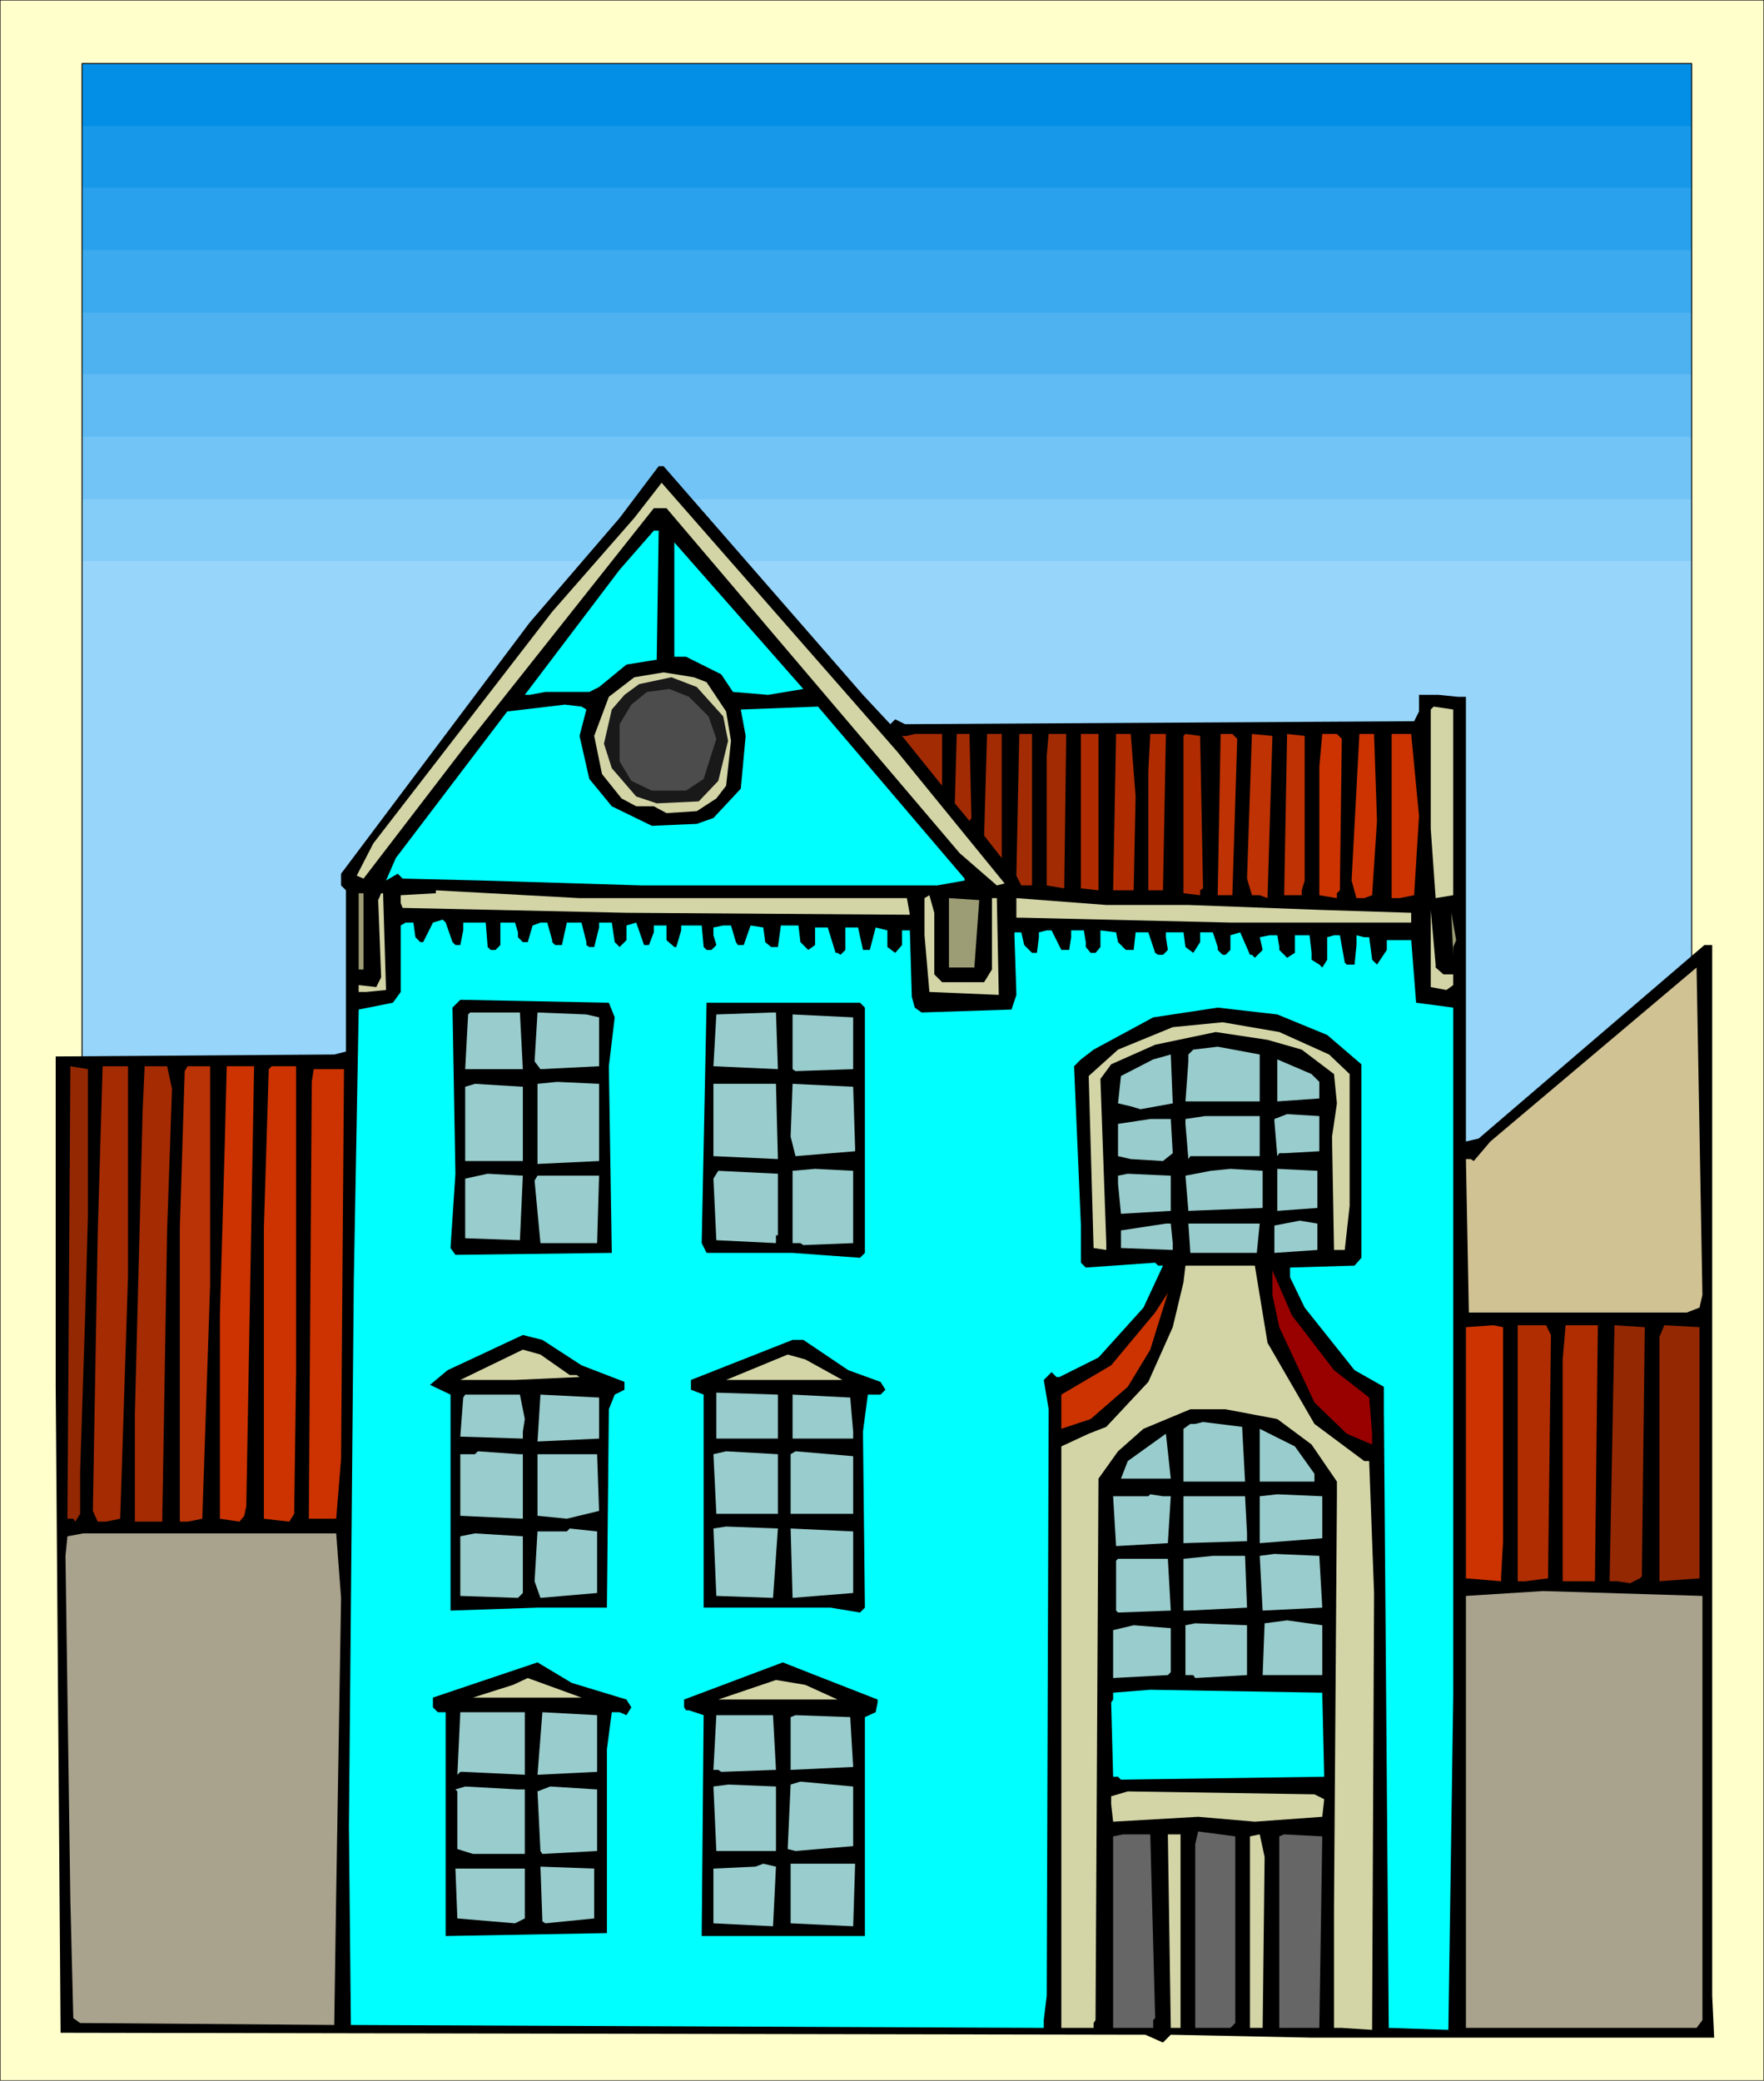
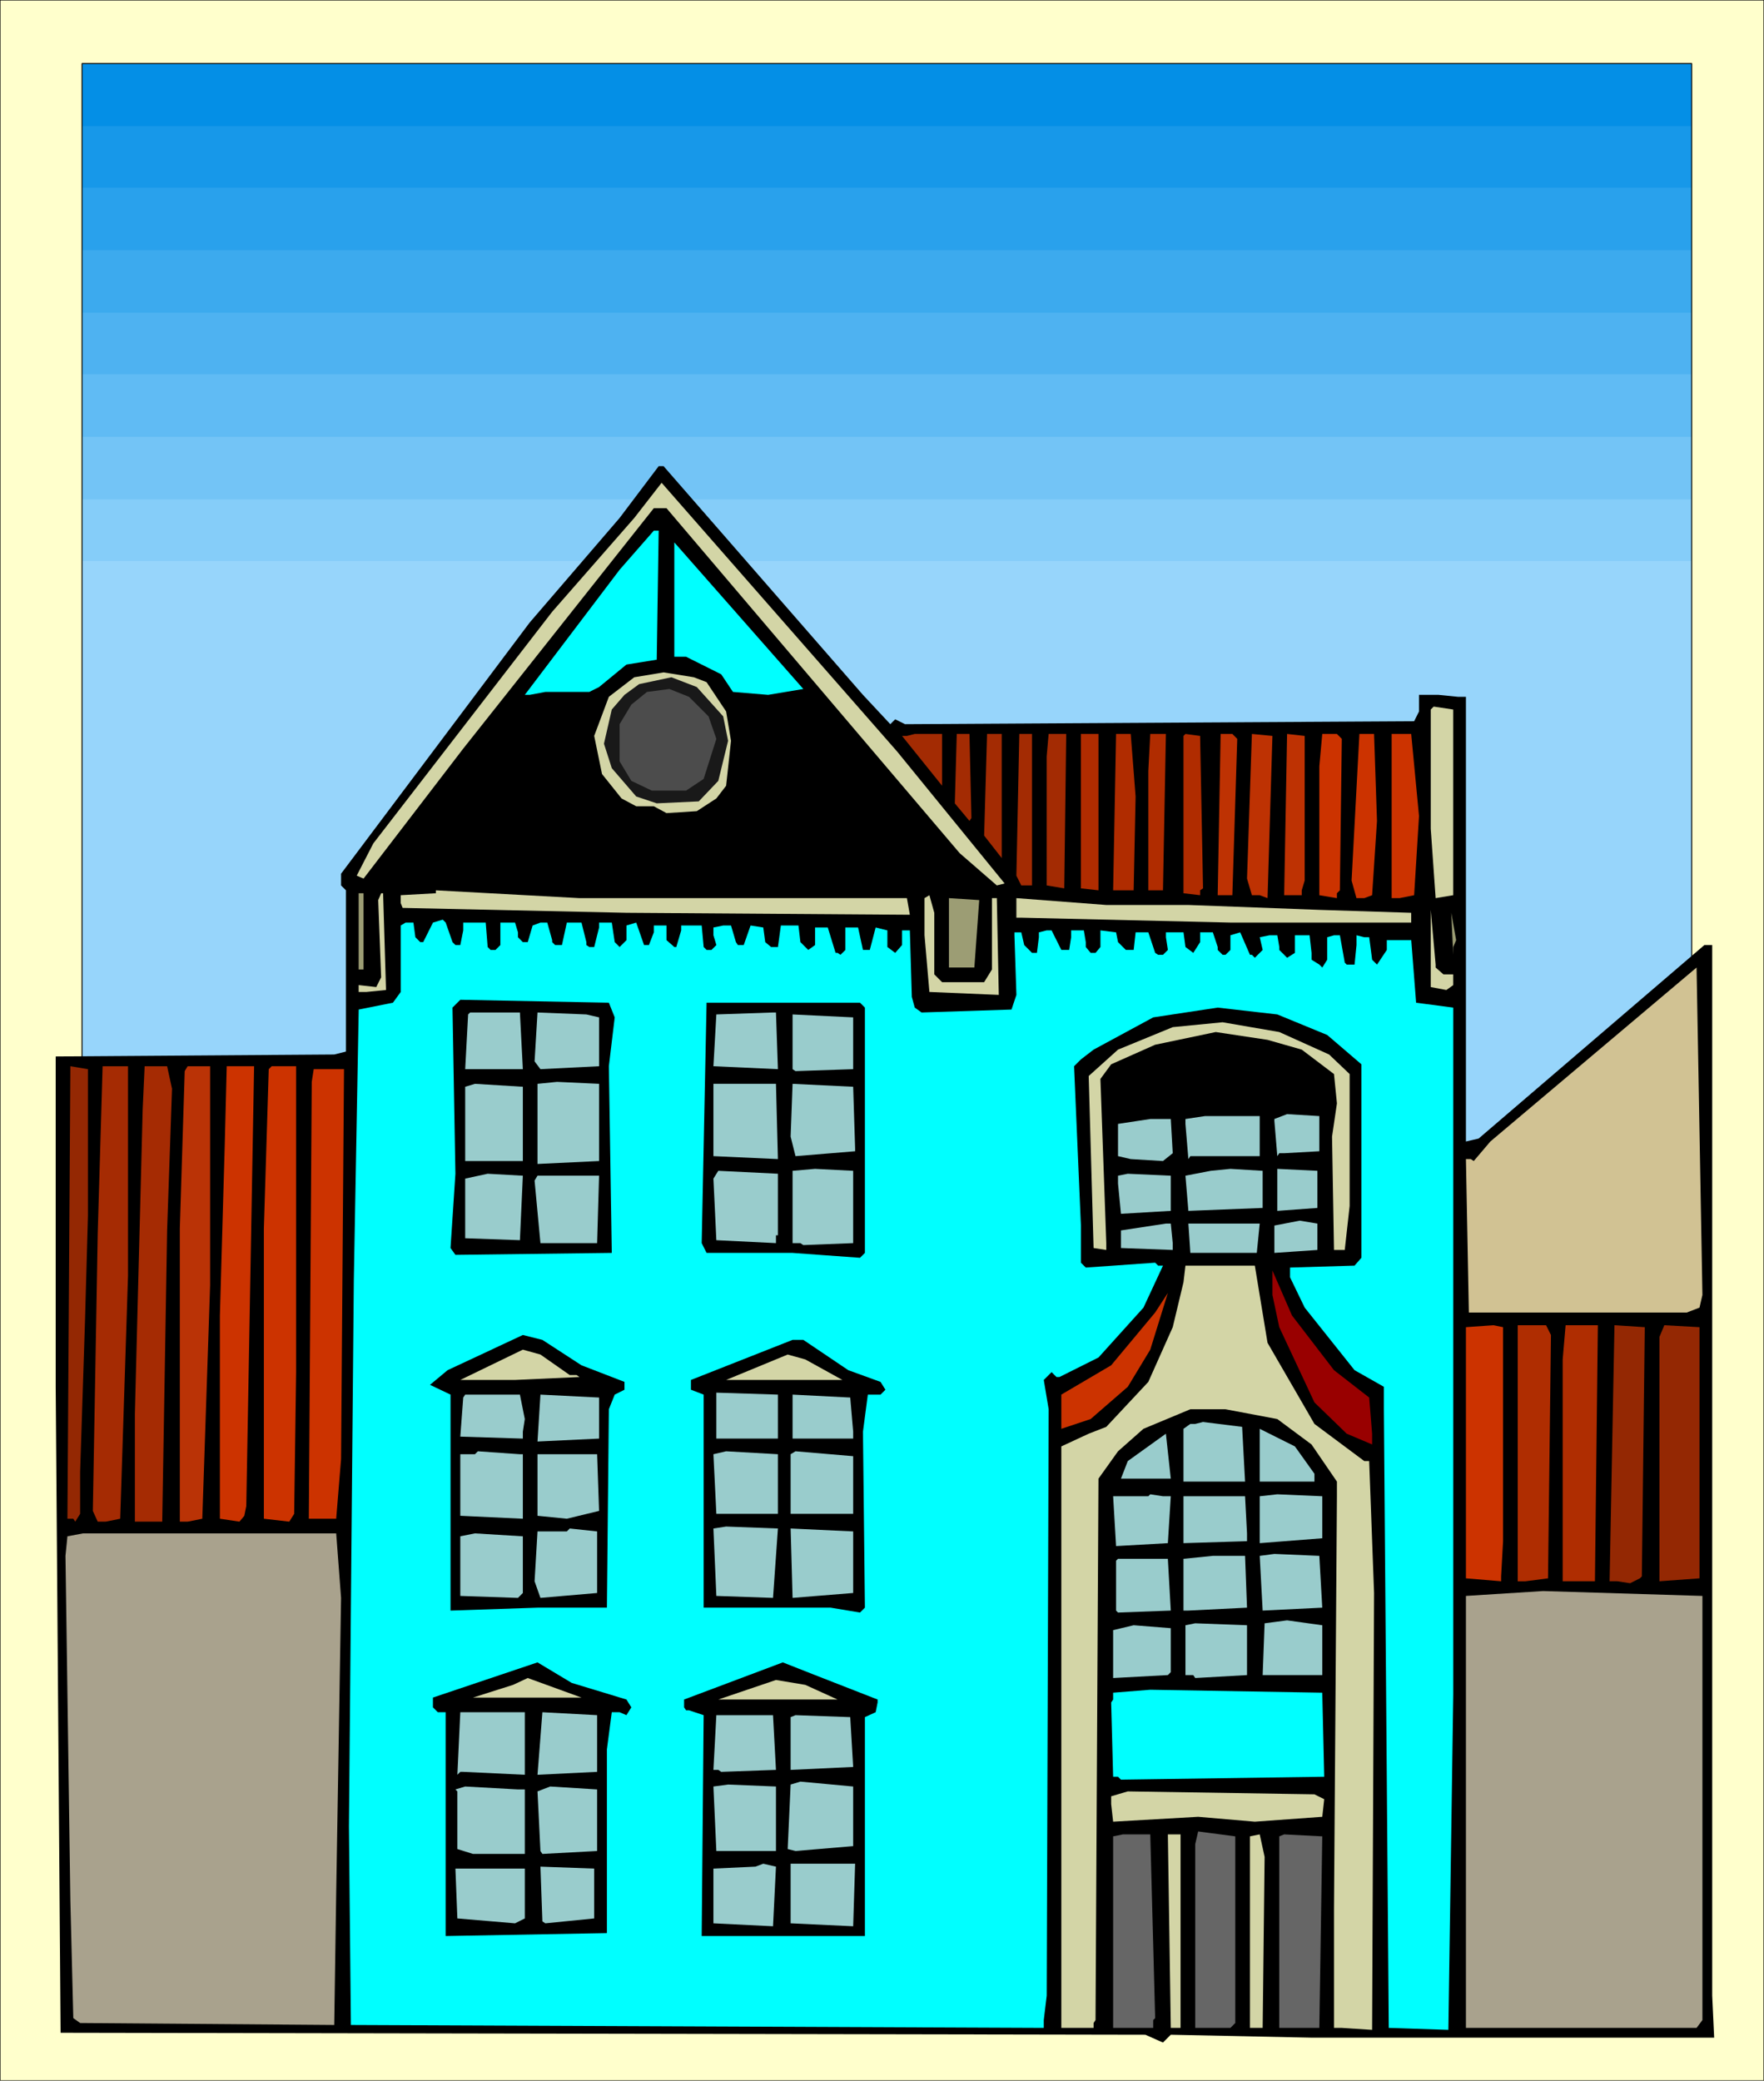
<svg xmlns="http://www.w3.org/2000/svg" fill-rule="evenodd" height="7.093in" preserveAspectRatio="none" stroke-linecap="round" viewBox="0 0 1805 2129" width="6.014in">
  <style>.pen0{stroke:#000;stroke-width:1;stroke-linejoin:round}.pen1{stroke:none}.brush11{fill:#000}.brush12{fill:#d3d5a6}.brush13{fill:#0ff}.brush19{fill:#c30}.brush20{fill:#9c9d74}.brush22{fill:#9cc}.brush23{fill:#942803}.brush28{fill:#a9a28d}.brush29{fill:#666}</style>
  <path class="pen1" style="fill:#ffc" d="M0 2129h1805V0H0v2129z" />
  <path class="pen0" fill="none" d="M0 2129h1805V0H0v2129" />
  <path class="pen1" style="fill:#048fe6" d="M84 1203h1647V65H84v1138z" />
  <path class="pen1" style="fill:#1798e9" d="M84 1203h1647V129H84v1074z" />
  <path class="pen1" style="fill:#29a1ec" d="M84 1203h1647V192H84v1011z" />
  <path class="pen1" style="fill:#3caaee" d="M84 1203h1647V256H84v947z" />
  <path class="pen1" style="fill:#4eb2f1" d="M84 1203h1647V320H84v883z" />
  <path class="pen1" style="fill:#60bbf4" d="M84 1203h1647V383H84v820z" />
  <path class="pen1" style="fill:#73c4f6" d="M84 1203h1647V447H84v756z" />
  <path class="pen1" style="fill:#85cdf9" d="M84 1203h1647V511H84v692z" />
  <path class="pen1" style="fill:#97d5fb" d="M84 1203h1647V574H84v629z" />
  <path class="pen0" fill="none" d="M84 1203h1647V65H84v1138" />
  <path class="pen1 brush11" d="m883 711 28 30 5-5 10 5 521-3 5-10v-17h20l20 2h8v455l13-3 231-198h8v1075l2 43h-412l-144-3-8 8-18-8-1110-2-5-661v-338l285-2 12-3V911l-5-5v-12l193-257 92-107 40-53h5l204 234z" />
  <path class="pen1 brush12" d="m1028 904-8 2-38-33-300-353h-13L474 766 372 899l-7-3 17-33 183-237 84-96 28-36 241 275 110 135z" />
  <path class="pen1 brush13" d="m672 675-31 5-28 23-10 5h-45l-16 3h-5l97-128 35-40h5l-2 132zm114 36-36-3-12-18-36-18h-12V555l132 150-36 6z" />
  <path class="pen1 brush12" d="m723 698 20 30 5 30-5 46-10 13-20 13-31 2-13-7h-18l-15-8-20-25-8-39 15-40 26-20 30-5 31 5 13 5z" />
  <path class="pen1" style="fill:#191919" d="m740 733 5 25-10 41-20 21-43 2-21-7-25-29-8-25 8-35 13-15 15-11 33-7 26 10 27 30z" />
  <path class="pen1" style="fill:#4c4c4c" d="m725 733 8 23-13 41-18 12h-35l-21-10-12-20v-38l12-20 16-13 23-3 20 8 20 20z" />
-   <path class="pen1 brush13" d="m600 726-7 27 10 44 23 28 41 20 46-2 17-6 28-30 5-54-5-27 79-3 150 176v2l-28 5H657l-163-5-82-2-5-5-12 7 10-23 114-150 59-7 17 2 5 3z" />
  <path class="pen1 brush12" d="m1487 916-18 3-5-71V726l3-3 20 3v190z" />
  <path class="pen1" d="m964 804-41-51h5l8-2h28v53zm30 33-2 3-15-18 2-71h13l2 86zm31 41-18-23 3-104h15v127zm31 28h-11l-5-10 3-145h13v155zm33 3-18-3V774l2-23h18l-2 158z" style="fill:#a32b03" />
  <path class="pen1" d="M1124 901v10l-18-2V751h18v150zm38-86-2 96h-21l3-160h15l5 64zm28 96h-15V789l2-38h16l-3 160zm41-2-3 2v5l-17-2V753l2-2 15 2 3 156z" style="fill:#b02c00" />
  <path class="pen1" d="m1266 756-5 160h-15l3-165h12l5 5zm31 163-8-3h-8l-5-17 5-148 21 2-5 166zm38-18-3 10v5h-18l3-165 18 2v148z" style="fill:#be3203" />
  <path class="pen1 brush19" d="m1373 756-2 155-3 3v5l-18-3V784l3-33h15l5 5zm36 84-5 76-8 3h-8l-5-18 8-150h15l3 89zm43-5-5 81-15 3h-8V751h20l8 84z" />
  <path class="pen1 brush12" d="M677 919h251l3 17-290-2-229-5-2-5v-8l36-2v-3l147 8h84z" />
  <path class="pen1 brush20" d="M372 992h-5v-78h5v78z" />
  <path class="pen1 brush12" d="m395 1013-20 2h-8v-7l18 2 5-10-3-79 3-7h2l3 99zm561-16 8 8h43l8-13v-73h5l2 99-71-3-5-58v-38l5-3 5 18v63z" />
  <path class="pen1 brush20" d="M997 990h-26v-71l31 2-5 69z" />
  <path class="pen1 brush12" d="m1216 926 134 5 94 3v10h-185l-214-5h-5v-20l92 7h84zm253 64 8 7h10v11l-7 5-16-3v-79l5 56v3z" />
  <path class="pen1 brush20" d="M1487 969v8l-2-43 5 28-3 7z" />
  <path class="pen1 brush13" d="m463 964 3 3h5l3-15v-8h23l2 25 3 3h5l5-5v-23h15l3 10v5l5 5h5l5-17 8-3h7l5 18v2l3 3h7l5-23h15l5 20v3l3 2h5l5-20v-5h13l3 20 5 5 7-7v-15l10-3 8 23h5l5-13v-7h13v15l8 7h2l5-17v-5h21l2 22 3 3h5l5-5-3-10v-8l10-2h8l5 17 2 3h6l7-20 13 2 2 15 6 5h7l3-22h18l2 17 8 8 7-5v-18h13l8 26h2l3 2 5-5v-23h13l5 23h7l6-23 12 3v17l8 6 7-8v-15h8l2 68 3 11 7 5 92-3 5-15-2-61v-3h7l3 13 8 8h5l2-16v-5l8-2h5l10 20h8l2-13v-7h13l2 12v5l5 6h5l5-6v-17l16 2 2 10 8 8h8l2-18h13l7 21 3 2h5l5-5-2-13v-5h18l2 15 8 6 7-11v-10h13l5 15v3l5 5h3l5-5v-15l10-3 10 23h2l3 3 8-8-3-13 10-2h8l2 12v3l8 8 8-5v-18h15l2 18v7l8 5 3 3 5-8v-23l7-2h6l5 28 2 2h8l2-20v-10l8 2h5l3 23 5 5 10-15v-10h25l5 64 38 5v703l-5 343-61-2-5-633v-23l-30-17-51-64-15-31v-10l66-2 7-8v-198l-35-30-51-21-61-7-66 10-61 33-13 10-7 7 7 163v38l5 5 71-5 3 3h5l-20 43-46 51-40 20h-3l-5-5-8 8 5 30-2 600-3 25v8l-709-3-2-203 5-559 5-277 35-7 8-11v-68l5-3h8l2 15 5 5h3l10-20 10-3 3 3 7 20z" />
  <path class="pen1" style="fill:#d1c293" d="m1739 1338-13 5h-223l-3-157h5l3 2 17-20 211-178 6 335-3 13z" />
  <path class="pen1 brush11" d="m629 1041-6 50 3 191-160 2-5-7 5-76-3-170 8-8 152 3 6 15zm256-10v251l-5 5-69-5h-88l-5-10 5-246h157l5 5z" />
  <path class="pen1 brush22" d="M535 1094h-59l3-56 2-2h51l3 58zm78-53v50l-60 3-6-8 3-50 50 2 13 3zm183 53-66-3 3-53 58-2h3l2 58zm77 0-59 2-3-2v-56l62 3v53z" />
  <path class="pen1 brush12" d="m1360 1079 21 20v135l-5 45h-11l-2-116 5-34-3-30-33-25-35-10-53-8-62 13-45 20-11 15 6 168v7l-13-2-5-176 30-27 56-23 51-5 58 10 51 23z" />
-   <path class="pen1 brush22" d="M1289 1127h-76l3-41v-7l5-5 25-3 43 8v48zm-122 8-10-3-13-3 3-28 33-17 18-5 2 50-33 6zm183-28v17l-43 3v-43l35 15 8 8z" />
  <path class="pen1 brush23" d="m90 1244-3 107-5 155v43l-5 8-2-3h-6l3-463 18 3v150z" />
  <path class="pen1" d="m131 1305-8 249-15 3h-8l-5-11 5-284 5-171h26v214zm45-191-5 145-5 298h-28v-110l8-312 2-44h23l5 23z" style="fill:#a52b03" />
  <path class="pen1" style="fill:#ba3306" d="m215 1315-8 239-15 3h-8v-300l5-161 3-5h23v224z" />
  <path class="pen1 brush19" d="m252 1541-2 10-5 6-20-3v-208l5-176 2-79h28l-8 450zm51-137-2 145-5 8-26-3v-297l5-163 3-3h25v313zm46 89-5 61h-28l3-447 2-13h31l-3 399z" />
  <path class="pen1 brush22" d="m613 1188-63 3v-82l20-2 43 2v79zm-78 0h-59v-76l10-3 49 3v76zm261-2-66-3v-74h64l2 77zm79-11v3l-61 5-5-20 2-54 62 3 2 63zm475 3-36 2h-5l-2 3-3-36v-2l13-5 33 2v36zm-61 5h-71l-2 3-3-36v-5l20-3h56v41zm-89-3-10 8-33-2-13-3v-33l33-5h21l2 35zm-327 92-51 2-3-2h-8v-74l23-2 39 2v74zm419-36-76 3-3-36 26-5 20-2 33 2v38zm56 0-41 3v-43l41 2v38zm-552 28h-2v8l-61-3-3-63 5-8 61 3v63zm-264 5-56-2v-61l23-5 36 2-3 66zm666-30-51 3-3-31v-8l10-2 44 2v36zm-587 33h-58l-6-64 3-5h63l-2 69zm737 7-44 3v-28l26-5 18 3v27zm-148-7v7l-53-2v-18l46-7h5l2 20zm86 10h-68l-2-30h73l-3 30z" />
  <path class="pen1 brush12" d="m1297 1374 48 83 51 38h5l5 135-2 447-31-2h-8v-122l3-422v-15l-26-38-35-26-53-10h-36l-48 20-26 23-20 28-3 554-2 3v5h-33v-595l28-13 18-7 43-46 25-56 11-46 2-17h71l13 79z" />
  <path class="pen1" style="fill:#900" d="m1365 1402 36 28 3 37v11l-26-11-33-32-36-77-7-33v-25l20 46 43 56z" />
  <path class="pen1 brush19" d="m1154 1419-38 33-30 10v-35l51-30 45-54 13-20-18 58-23 38zm384 158-2 36v5l-36-3v-257l28-2 10 2v219z" />
  <path class="pen1" d="m1587 1366-3 249-23 3h-8v-262h29l5 10zm45 252h-33v-227l3-35h33l-3 262z" style="fill:#af2d01" />
  <path class="pen1 brush23" d="m1680 1613-2 2-10 5-13-2h-8l5-262 31 2-3 255zm59 2-41 3v-250l5-12 36 2v257z" />
  <path class="pen1 brush11" d="m595 1397 44 17v8l-10 5-6 15-2 203h-71l-89 3v-221l-21-10 18-15 77-36 20 5 40 26zm273 5 33 12 5 8-5 5h-13l-5 38 2 180-5 5-30-5H720v-218l-13-5v-10l104-41h11l46 31z" />
  <path class="pen1 brush12" d="M583 1407h7l3 2-66 3h-56l64-31 18 5 30 21zm279 5H743l63-26 18 5 38 21z" />
  <path class="pen1 brush22" d="M796 1472h-63v-47l63 2v45zm-259-20-2 13v7l-64-2 3-40 2-3h56l5 25zm76 20-63 3 3-48 60 3v42zm260-7v7h-62v-45l59 3 3 35zm401 51h-63v-54l7-5h5l8-2 40 5 3 56zm71-8v8h-56v-54l36 18 20 28zm-198 5 7-18 39-28 5 46h-51zm-612-25v66l-64-3v-63h15l3-3 43 3h3zm261 61h-63l-3-61 13-3 53 3v61zm77 0h-64v-61l5-3 59 5v59zm-260-3-33 8-30-3v-63h61l2 58zm585-15-3 48-53 3-3-51h36l2-2 13 2h8zm155 43-64 5v-48l18-2 46 2v43zm-77-5v8l-65 2v-48h63l2 38zm-485 66-58-2-3-69 13-2 53 2-5 71zm-180-5-58 5-6-17 3-51h30l3-3 28 3v63zm262 0-62 5-2-71 64 3v63z" />
  <path class="pen1 brush28" d="m349 1635-5 303-2 134-260-2-7-5-3-120-5-353 2-20 16-3h259l5 66z" />
  <path class="pen1 brush22" d="m535 1630-5 5-59-2v-61l15-3 49 3v58zm818 15-61 3-3-56 15-2 46 2 3 53zm-77 0-60 3h-5v-53l30-3h33l2 53zm-78 3-54 2-2-2v-51l2-2h51l3 53z" />
  <path class="pen1 brush28" d="m1742 2067-6 8h-236v-442l79-5 163 5v434z" />
  <path class="pen1 brush22" d="M1353 1714h-61l2-53 23-3 36 5v51zm-77 0-53 3-2-3h-8v-51l10-2 53 2v51zm-78-3-3 3-56 3v-49l21-5 38 3v45z" />
  <path class="pen1 brush11" d="m641 1739 5 8-5 8-7-3h-8l-5 38v188l-165 3v-229h-8l-5-5v-10l107-36 35 21 56 17zm257 0v3l-2 10-11 5v224H718l2-226-15-5h-3l-2-3v-8l101-38 33 13 64 25z" />
  <path class="pen1 brush12" d="M595 1737h3-114l41-13 15-7 33 12 22 8zm262 2h3-125l59-20 30 5 33 15z" />
  <path class="pen1 brush13" d="m1355 1818-208 3-3-3h-5l-2-76 2-3v-7l38-3 176 3 2 86z" />
  <path class="pen1 brush22" d="m537 1816-63-3h-3l-3 3 3-64h66v64zm74-3-61 3 5-64 56 3v58zm183-2-56 2-3-2h-5l3-56h58l3 56zm79-3-64 3v-54l5-2 56 2 3 51zm0 81-59 5-8-2 3-66 10-3 54 5v61zm-79 5h-61l-3-66 15-2 49 2v66zm-257-63v66h-53l-16-5v-59l-2-2 10-3 54 3h7zm74 63-56 3-2-3-3-61 13-5 48 3v63z" />
  <path class="pen1 brush12" d="m1355 1841-2 18-69 5-58-5-87 5-2-18v-8l17-5 191 3 10 5z" />
  <path class="pen1 brush29" d="m1264 2070-5 5h-36v-188l3-13 38 5v191zm-82-5-2 2v8h-41v-196l10-2h28l5 188z" />
  <path class="pen1 brush12" d="M1208 2075h-10l-3-198h13v198zm84 0h-13v-196l10-2 5 23-2 175z" />
  <path class="pen1 brush29" d="M1350 2075h-41v-196l5-2 39 2-3 196z" />
  <path class="pen1 brush22" d="m791 1971-61-3v-56l43-2 8-3 13 3-3 61zm82 0-64-3v-61h66l-2 64zm-265-8-50 5-3-2-2-56 55 2v51zm-71 0-10 5-59-5-2-51h71v51z" />
</svg>